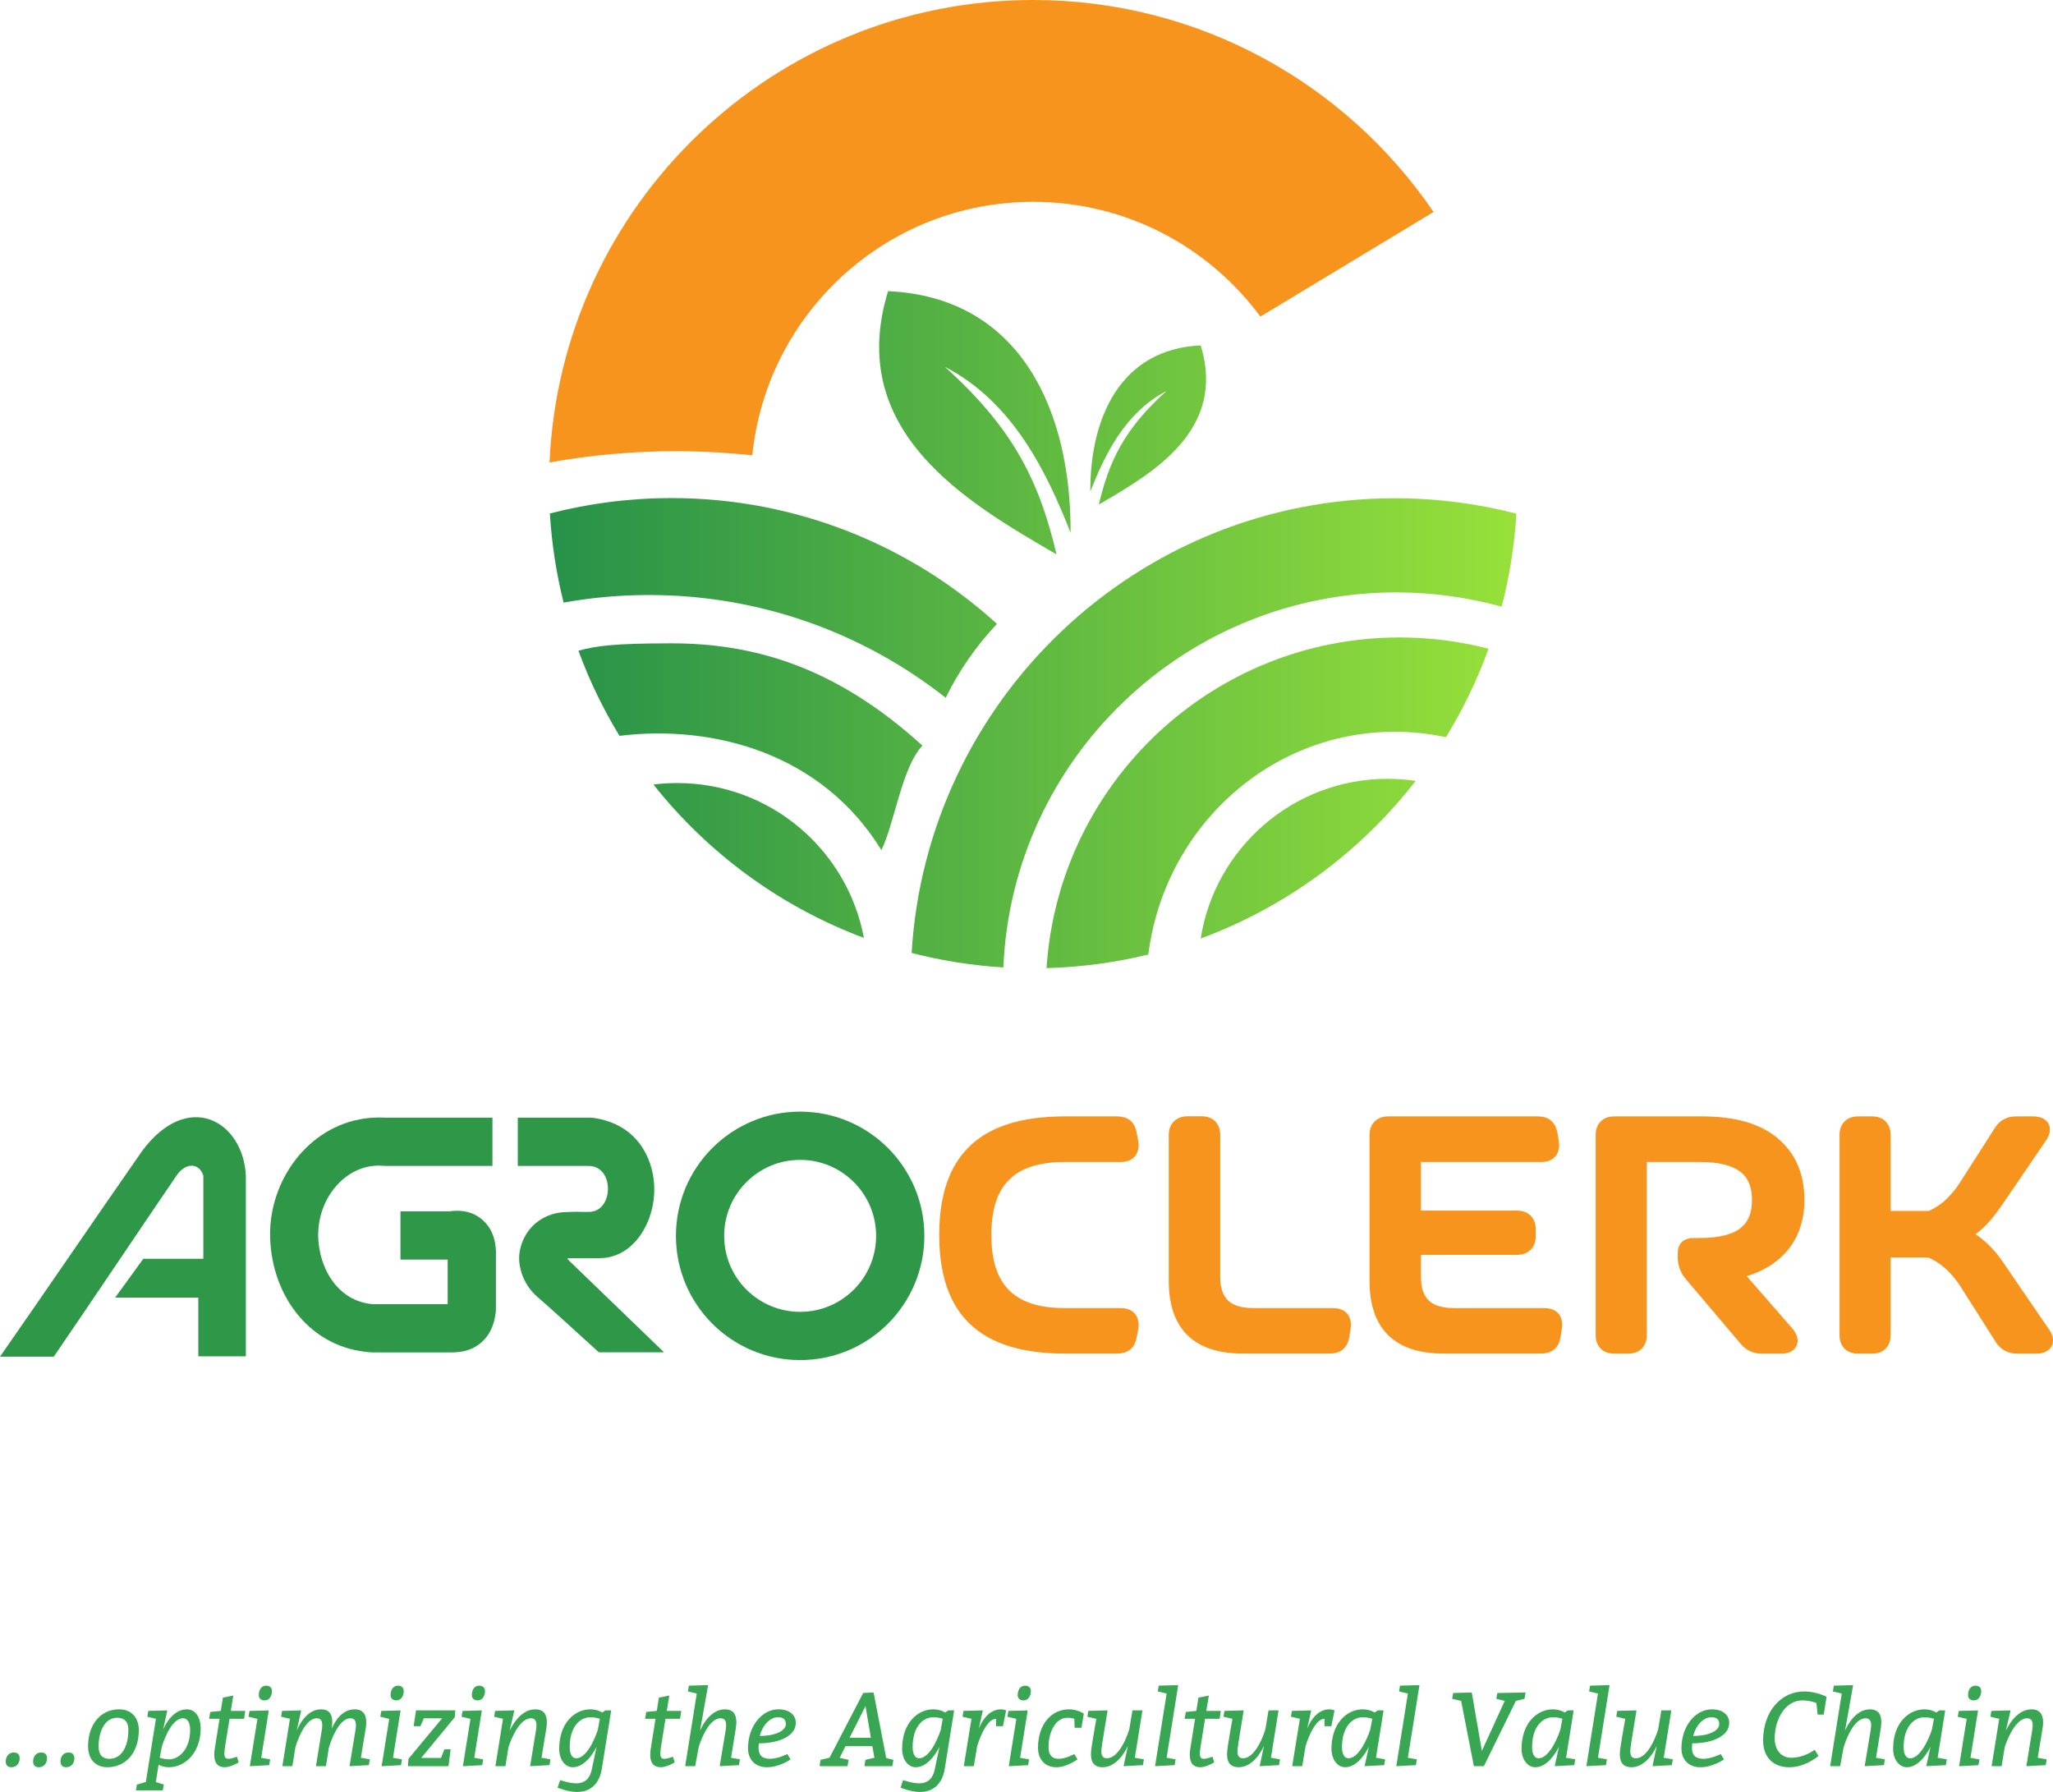
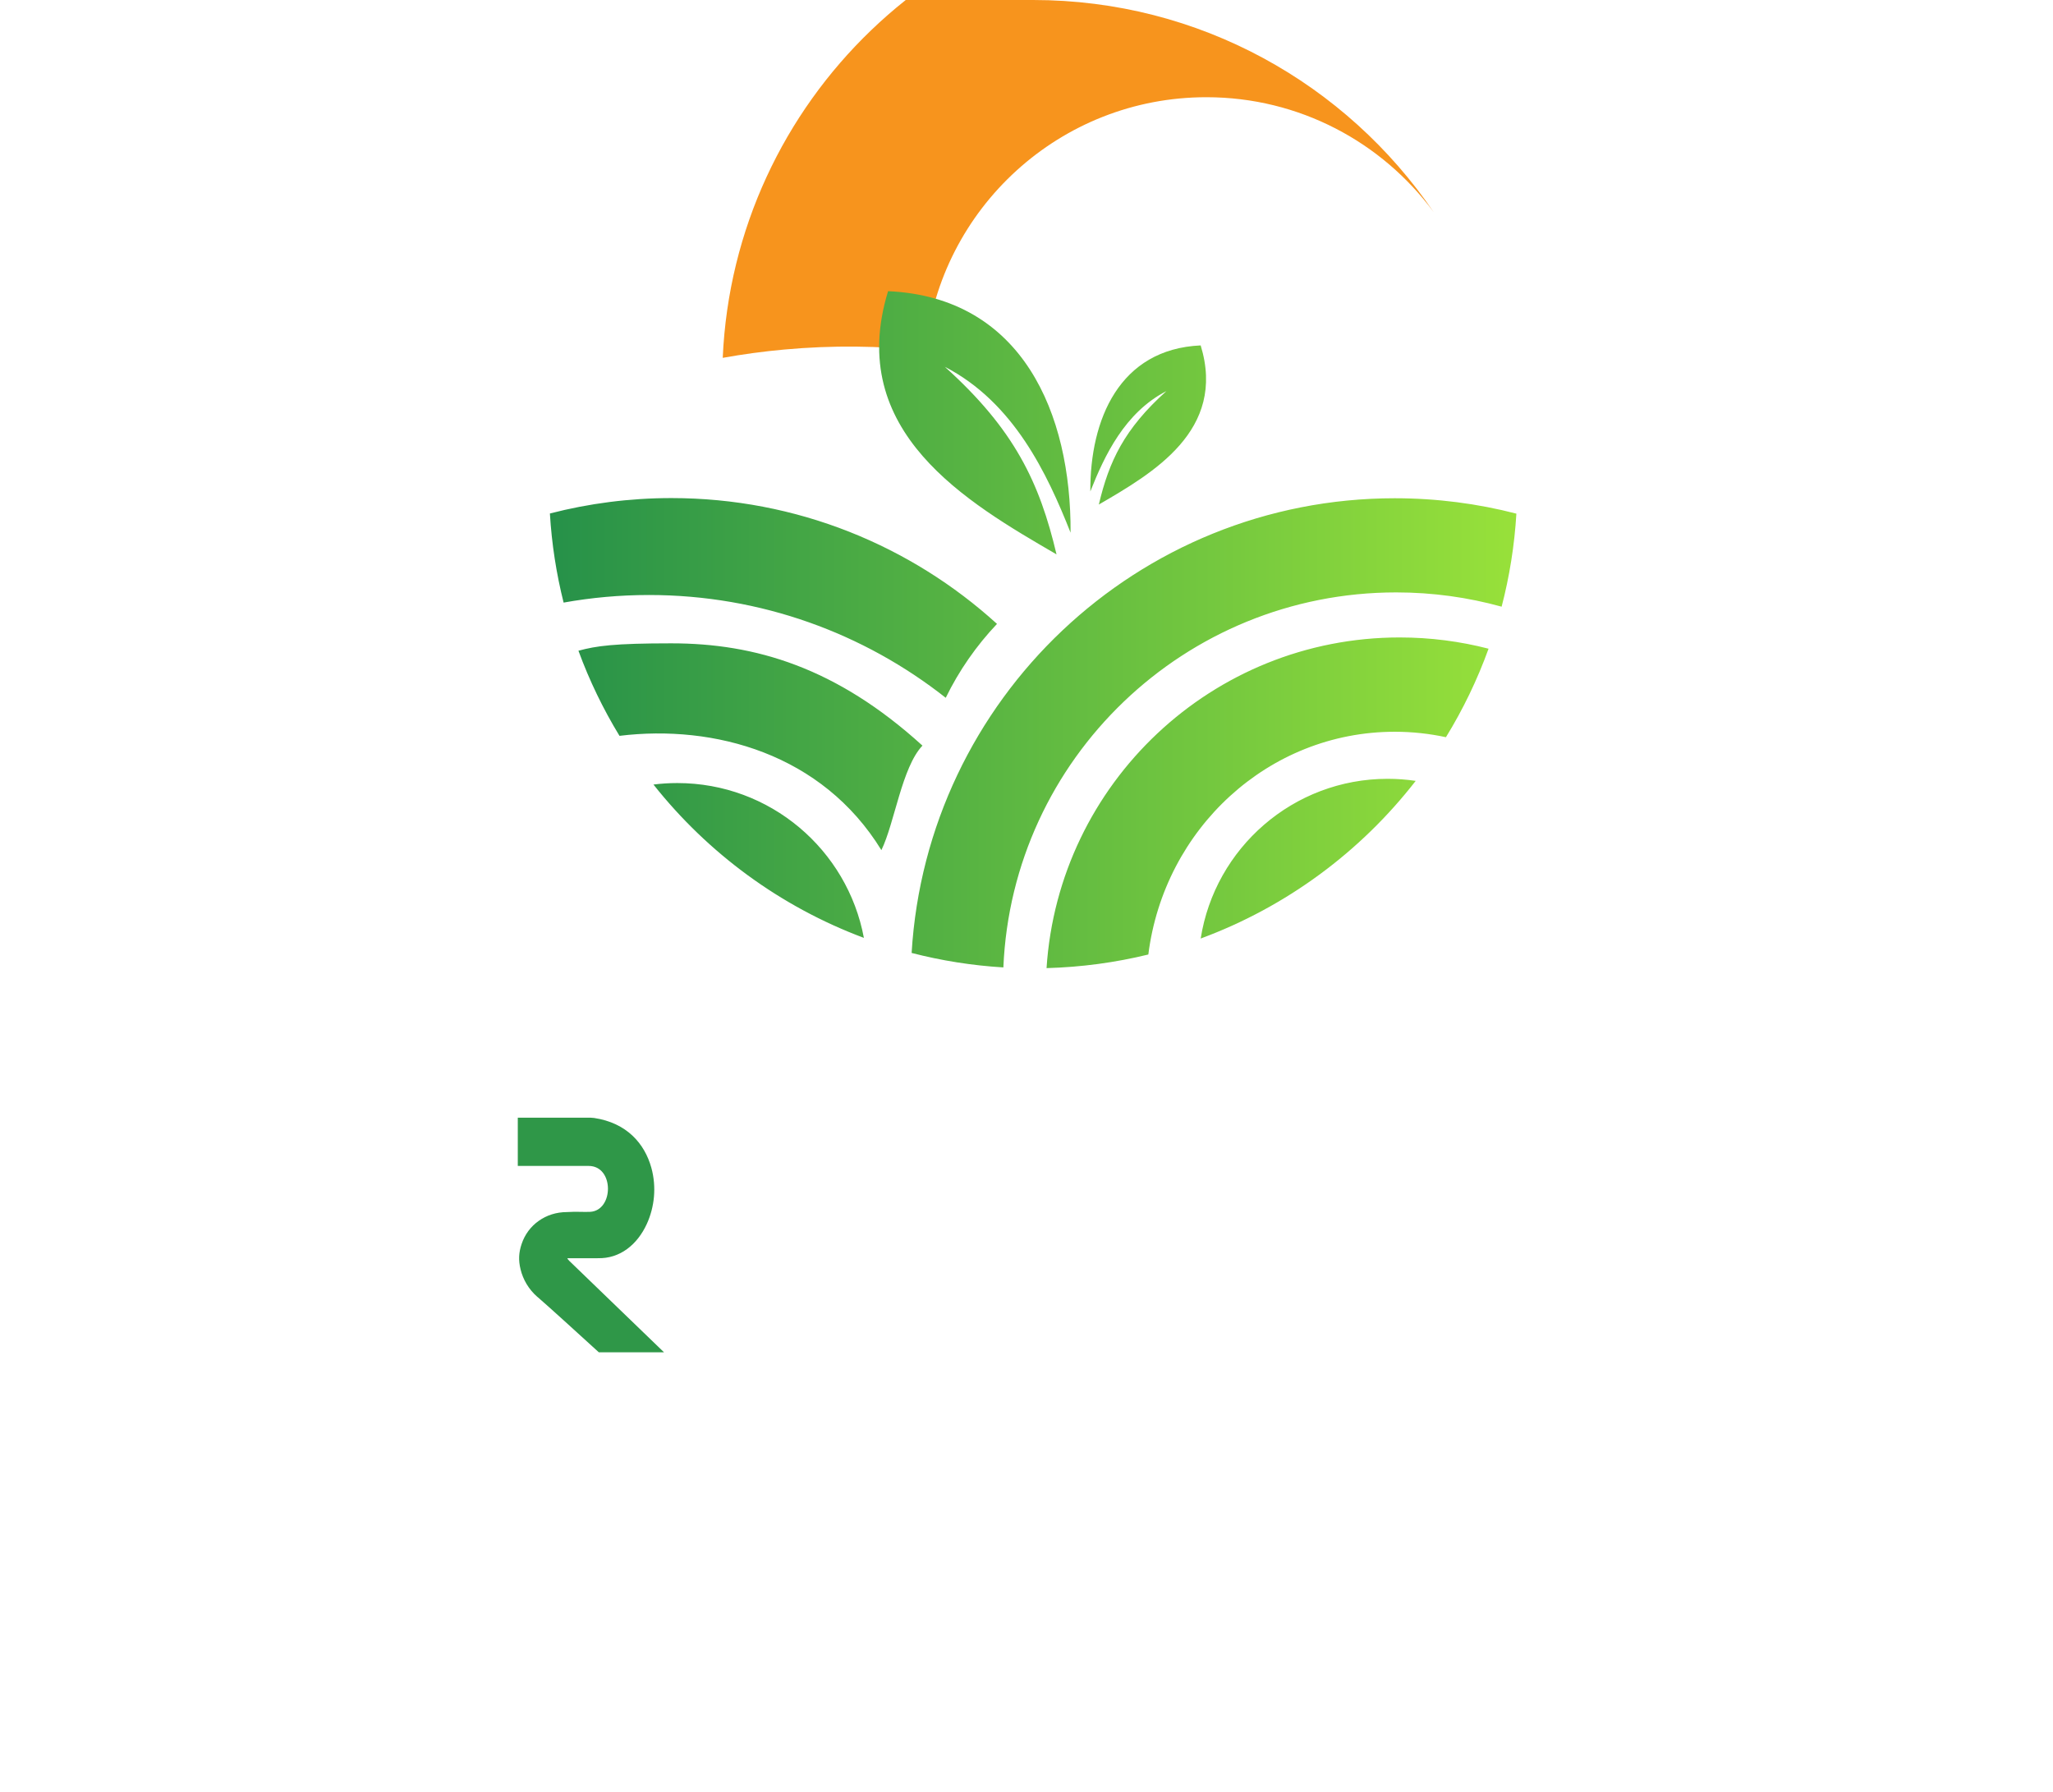
<svg xmlns="http://www.w3.org/2000/svg" xml:space="preserve" width="87.425mm" height="76.303mm" version="1.1" style="shape-rendering:geometricPrecision; text-rendering:geometricPrecision; image-rendering:optimizeQuality; fill-rule:evenodd; clip-rule:evenodd" viewBox="0 0 8744.92 7632.42">
  <defs>
    <style type="text/css">
   
    .str0 {stroke:#F7941D;stroke-width:35.29;stroke-miterlimit:2.613}
    .fil1 {fill:#2F9748}
    .fil4 {fill:#F7941D}
    .fil0 {fill:#38A653;fill-rule:nonzero}
    .fil2 {fill:#2F9748;fill-rule:nonzero}
    .fil3 {fill:#F7941D;fill-rule:nonzero}
    .fil5 {fill:url(#id0)}
   
  </style>
    <linearGradient id="id0" gradientUnits="userSpaceOnUse" x1="2342.34" y1="2681.82" x2="6459.18" y2="2681.82">
      <stop offset="0" style="stop-opacity:1; stop-color:#269149" />
      <stop offset="1" style="stop-opacity:1; stop-color:#98E13A" />
    </linearGradient>
  </defs>
  <g id="Layer_x0020_1">
    <g id="_105553296307584">
-       <path class="fil0" d="M24.48 7502.4c0,16.58 8.97,24.66 24.22,24.66 23.76,0 34.97,-19.28 34.97,-38.11 0,-16.58 -9.41,-24.66 -24.66,-24.66 -22.87,0 -34.53,18.39 -34.53,38.11zm116.57 0c0,16.58 8.97,24.66 24.22,24.66 23.76,0 34.97,-19.28 34.97,-38.11 0,-16.58 -9.41,-24.66 -24.66,-24.66 -22.87,0 -34.53,18.39 -34.53,38.11zm116.57 0c0,16.58 8.97,24.66 24.22,24.66 23.76,0 34.97,-19.28 34.97,-38.11 0,-16.58 -9.41,-24.66 -24.66,-24.66 -22.87,0 -34.53,18.39 -34.53,38.11zm199.97 24.66c-51.1,0 -82.49,-34.97 -82.49,-88.77 0,-94.16 54.26,-157.81 131.82,-157.81 55.15,0 84.29,37.21 84.29,88.32 0,97.74 -56.5,158.26 -133.62,158.26zm89.22 -159.16c0,-38.11 -21.07,-51.56 -47.97,-51.56 -52.45,0 -78.91,58.29 -78.91,123.3 0,35.87 18.84,51.55 45.73,51.55 52.01,0 81.15,-51.55 81.15,-123.29zm165.9 -82.94l-81.15 2.24 -4.03 24.66 36.76 8.97 -43.04 269 -38.11 11.21 -4.03 24.66 114.33 0 4.48 -24.66 -34.08 -11.21 11.66 -73.53c9.86,5.38 25.11,10.76 43.93,10.76 70.84,0 135.41,-63.67 135.41,-165.89 0,-42.59 -19.73,-80.7 -59.19,-80.7 -65.46,0 -99.09,82.04 -100.88,86.97l17.93 -82.49zm-23.32 154.68c0,0 34.53,-121.05 90.58,-121.05 21.52,0 30.04,24.21 30.04,49.31 0,86.08 -51.11,125.54 -88.32,125.54 -22.43,0 -41.25,-6.73 -41.25,-6.73l8.96 -47.07zm320.13 42.59c0,0 -23.76,8.96 -36.31,8.96 -12.55,0 -17.48,-6.27 -17.48,-22.42 0,-7.17 0.89,-16.58 2.68,-28.25l19.29 -119.7 61.87 0 5.38 -33.63 -61.87 0 10.76 -65.46 -44.39 8.96 -8.96 56.5 -44.84 4.48 -4.93 29.15 44.39 0 -19.74 124.19c-1.79,10.31 -2.68,20.18 -2.68,28.69 0,35.42 14.79,53.35 45.28,53.35 25.11,0 58.73,-20.63 58.73,-20.63l-7.17 -24.21zm117.47 -239.8c-14.35,0 -24.67,-8.07 -24.67,-22.42 0,-21.08 10.31,-40.35 31.39,-40.35 14.34,0 24.66,8.07 24.66,22.42 0,21.08 -10.31,40.35 -31.38,40.35zm19.73 275.82l-82.5 4.48 32.29 -201.76 -38.11 -8.97 4.48 -24.66 82.05 -2.24 -32.29 201.76 38.11 6.72 -4.03 24.67zm199.07 4.33l42.59 0 12.11 -77.56c0,0 34.97,-126.43 92.36,-126.43 17.93,0 23.32,12.99 23.32,30.04 0,5.82 -0.9,12.55 -1.79,19.28l-25.56 154.68 82.49 -4.48 4.04 -24.66 -38.11 -6.73 20.62 -125.53c1.35,-8.97 2.25,-17.48 2.25,-25.56 0,-32.73 -13.45,-55.15 -49.32,-55.15 -56.5,0 -86.08,55.15 -97.74,82.49 1.34,-9.86 2.24,-19.28 2.24,-27.8 0,-33.63 -12.55,-54.7 -47.97,-54.7 -68.15,0 -101.78,86.52 -103.57,91.46l19.28 -86.97 -81.6 2.24 -4.03 24.66 37.66 8.97 -32.28 201.76 42.59 0 13 -80.7c0,0 34.52,-123.29 91.02,-123.29 17.93,0 23.32,12.99 23.32,29.59 0,6.27 -0.9,13 -1.8,19.73l-25.11 154.68zm342.54 -280.15c-14.35,0 -24.67,-8.07 -24.67,-22.42 0,-21.08 10.31,-40.35 31.39,-40.35 14.34,0 24.66,8.07 24.66,22.42 0,21.08 -10.31,40.35 -31.38,40.35zm19.73 275.82l-82.5 4.48 32.29 -201.76 -38.11 -8.97 4.48 -24.66 82.05 -2.24 -32.29 201.76 38.11 6.72 -4.03 24.67zm229.1 -204.16l2.24 -29.14 -167.24 0 -10.3 67.25 29.14 0 14.34 -33.62 78.02 0 -143.48 172.61 -2.24 31.39 172.62 0 9.41 -71.74 -26.9 0 -14.34 36.77 -84.29 0 143.02 -173.52zm97.3 -71.66c-14.35,0 -24.67,-8.07 -24.67,-22.42 0,-21.08 10.31,-40.35 31.39,-40.35 14.34,0 24.66,8.07 24.66,22.42 0,21.08 -10.31,40.35 -31.38,40.35zm19.73 275.82l-82.5 4.48 32.29 -201.76 -38.11 -8.97 4.48 -24.66 82.05 -2.24 -32.29 201.76 38.11 6.72 -4.03 24.67zm204 4.33l82.5 -4.48 4.03 -24.66 -38.11 -6.73 20.63 -125.53c1.34,-8.97 2.24,-17.48 2.24,-25.56 0,-32.73 -13.45,-55.15 -49.76,-55.15 -68.15,0 -106.71,86.52 -108.95,91.46l20.18 -86.97 -82.05 2.24 -4.03 24.66 37.66 8.97 -32.28 201.76 42.59 0 13 -80.7c0,0 37.66,-123.29 95.95,-123.29 17.93,0 23.32,12.99 23.32,29.59 0,6.27 -0.9,13 -1.8,19.73l-25.11 154.68zm345.24 -237.63l-24.66 0 -13.45 8.96c0,0 -20.18,-13.44 -50.66,-13.44 -66.8,0 -132.71,58.29 -132.71,168.13 0,45.73 24.66,78.46 57.84,78.46 59.63,0 98.64,-81.6 101.33,-86.97l-20.18 95.95c-7.62,36.31 -26.46,59.63 -67.71,59.63 -28.24,0 -67.25,-13.89 -67.25,-13.89l-10.76 32.28c0,0 43.49,18.39 82.5,18.39 58.29,0 95.5,-35.42 105.81,-99.09l39.9 -248.39zm-56.94 82.94c0,0 -38.11,121.05 -92.37,121.05 -15.69,0 -27.35,-15.24 -27.35,-47.97 0,-88.32 45.28,-126.89 87.87,-126.89 24.22,0 40.35,6.73 40.35,6.73l-8.51 47.07zm320.12 114.33c0,0 -23.76,8.96 -36.31,8.96 -12.55,0 -17.48,-6.27 -17.48,-22.42 0,-7.17 0.89,-16.58 2.68,-28.25l19.29 -119.7 61.87 0 5.38 -33.63 -61.87 0 10.76 -65.46 -44.39 8.96 -8.96 56.5 -44.84 4.48 -4.93 29.15 44.39 0 -19.74 124.19c-1.79,10.31 -2.68,20.18 -2.68,28.69 0,35.42 14.79,53.35 45.28,53.35 25.11,0 58.73,-20.63 58.73,-20.63l-7.17 -24.21zm149.75 -304.88l-82.05 2.24 -4.03 24.67 37.66 8.96 -49.31 309.37 42.59 0 14.79 -80.7c0,0 35.42,-123.29 93.71,-123.29 17.93,0 23.32,12.99 23.32,29.59 0,6.27 -0.9,13 -1.8,19.73l-25.55 154.68 82.04 -4.48 4.04 -24.66 -37.67 -6.73 20.18 -125.53c1.35,-9.42 2.25,-18.39 2.25,-26.46 0,-32.28 -13,-54.25 -48.87,-54.25 -68.15,0 -104.02,86.52 -105.81,91.46l34.52 -194.58zm337.6 293.67c0,0 -40.79,20.18 -73.52,20.18 -33.63,0 -49.32,-14.79 -49.32,-46.62 0,-5.83 0.45,-12.55 1.34,-19.29 92.82,0 157.37,-34.97 157.37,-86.52 0,-35.42 -28.69,-58.29 -73.97,-58.29 -71.29,0 -129.58,73.08 -129.58,165.89 0,49.32 31.38,80.7 80.7,80.7 52.9,0 100.43,-33.18 100.43,-33.18l-13.45 -22.87zm-117.46 -77.11c11.65,-47.08 44.38,-79.81 77.11,-79.81 22.87,0 33.63,9.42 33.63,29.15 0,29.59 -47.07,50.66 -110.74,50.66zm364.96 43.49l114.33 0 8.96 49.31 -38.56 8.97 -4.03 26.9 118.81 0 4.48 -26.9 -30.49 -7.62 -53.79 -279.33 -44.39 2.24 -143.47 275.74 -38.11 8.97 -4.04 26.9 118.81 0 4.49 -26.9 -37.66 -8.52 24.66 -49.76zm108.05 -35.87l-90.57 0 67.7 -134.96 22.87 134.96zm354.65 -116.57l-24.66 0 -13.45 8.96c0,0 -20.18,-13.44 -50.66,-13.44 -66.8,0 -132.71,58.29 -132.71,168.13 0,45.73 24.66,78.46 57.84,78.46 59.63,0 98.64,-81.6 101.33,-86.97l-20.18 95.95c-7.62,36.31 -26.46,59.63 -67.71,59.63 -28.24,0 -67.25,-13.89 -67.25,-13.89l-10.76 32.28c0,0 43.49,18.39 82.5,18.39 58.29,0 95.5,-35.42 105.81,-99.09l39.9 -248.39zm-56.94 82.94c0,0 -38.11,121.05 -92.37,121.05 -15.69,0 -27.35,-15.24 -27.35,-47.97 0,-88.32 45.28,-126.89 87.87,-126.89 24.22,0 40.35,6.73 40.35,6.73l-8.51 47.07zm235.83 -15.69l29.15 0 13.45 -67.25c0,0 -11.21,-4.48 -22.43,-4.48 -62.77,0 -91.91,76.66 -94.15,82.49l17.48 -78.01 -82.5 2.24 -4.03 24.66 38.11 8.97 -32.73 201.76 42.59 0 14.34 -85.18c0,0 33.63,-116.57 80.7,-116.57l0 31.38zm116.58 -109.77c-14.35,0 -24.67,-8.07 -24.67,-22.42 0,-21.08 10.31,-40.35 31.39,-40.35 14.34,0 24.66,8.07 24.66,22.42 0,21.08 -10.31,40.35 -31.38,40.35zm19.73 275.82l-82.5 4.48 32.29 -201.76 -38.11 -8.97 4.48 -24.66 82.05 -2.24 -32.29 201.76 38.11 6.72 -4.03 24.67zm227.31 -159.31l-29.14 0 -1.35 -38.11c0,0 -10.76,-4.49 -29.14,-4.49 -51.11,0 -80.71,60.54 -80.71,125.54 0,33.63 15.69,49.31 42.6,49.31 31.38,0 67.25,-20.18 67.25,-20.18l13.45 22.43c0,0 -44.84,33.62 -89.67,33.62 -44.83,0 -78.46,-29.14 -78.46,-82.94 0,-98.64 56.05,-163.65 132.27,-163.65 35.87,0 62.77,17.92 62.77,17.92l-9.86 60.54zm179.34 163.65l82.49 -4.48 4.04 -24.66 -38.56 -6.73 32.28 -201.76 -42.59 0 -13.45 80.7c0,0 -35.87,123.29 -95.5,123.29 -17.93,0 -23.32,-12.55 -23.32,-29.59 0,-12.1 3.14,-33.63 26.46,-174.41l-82.05 2.24 -4.03 24.66 38.11 8.97c-20.18,116.57 -22.87,133.61 -22.87,151.54 0,33.18 13.44,54.7 49.76,54.7 67.7,0 105.36,-86.08 107.61,-91.47l-18.39 86.98zm217.45 -4.48l-83.4 4.48 49.32 -309.37 -37.66 -8.96 4.03 -24.67 82.95 -2.24 -49.32 309.37 38.11 6.73 -4.03 24.66zm161.39 -35.87c0,0 -23.76,8.96 -36.31,8.96 -12.55,0 -17.48,-6.27 -17.48,-22.42 0,-7.17 0.89,-16.58 2.68,-28.25l19.29 -119.7 61.87 0 5.38 -33.63 -61.87 0 10.76 -65.46 -44.39 8.96 -8.96 56.5 -44.84 4.48 -4.93 29.15 44.39 0 -19.74 124.19c-1.79,10.31 -2.68,20.18 -2.68,28.69 0,35.42 14.79,53.35 45.28,53.35 25.11,0 58.73,-20.63 58.73,-20.63l-7.17 -24.21zm200.87 40.35l82.49 -4.48 4.04 -24.66 -38.56 -6.73 32.28 -201.76 -42.59 0 -13.45 80.7c0,0 -35.87,123.29 -95.5,123.29 -17.93,0 -23.32,-12.55 -23.32,-29.59 0,-12.1 3.14,-33.63 26.46,-174.41l-82.05 2.24 -4.03 24.66 38.11 8.97c-20.18,116.57 -22.87,133.61 -22.87,151.54 0,33.18 13.44,54.7 49.76,54.7 67.7,0 105.36,-86.08 107.61,-91.47l-18.39 86.98zm276.18 -170.38l29.15 0 13.45 -67.25c0,0 -11.21,-4.48 -22.43,-4.48 -62.77,0 -91.91,76.66 -94.15,82.49l17.48 -78.01 -82.5 2.24 -4.03 24.66 38.11 8.97 -32.73 201.76 42.59 0 14.34 -85.18c0,0 33.63,-116.57 80.7,-116.57l0 31.38zm254.22 165.9l4.03 -24.66 -39 -6.73 32.28 -201.76 -24.66 0 -13.45 8.96c0,0 -21.08,-13.44 -50.21,-13.44 -67.26,0 -133.61,58.29 -133.61,168.13 0,44.84 25.11,78.46 58.73,78.46 58.74,0 97.75,-81.6 100.44,-86.97l-17.93 82.49 83.39 -4.48zm-59.64 -150.2c0,0 -39,121.05 -92.81,121.05 -15.69,0 -27.35,-15.69 -27.35,-47.07 0,-89.67 46.18,-127.79 88.77,-127.79 23.32,0 40.35,6.73 40.35,6.73l-8.97 47.07zm194.59 150.2l-83.4 4.48 49.32 -309.37 -37.66 -8.96 4.03 -24.67 82.95 -2.24 -49.32 309.37 38.11 6.73 -4.03 24.66zm154.67 -282.47l38.11 8.97 54.26 277.98 42.59 0 136.3 -277.98 36.77 -8.97 4.48 -26.9 -120.16 2.24 -4.48 24.66 35.87 8.97 -97.3 212.97 -43.04 -248.84 -79.35 2.24 -4.04 24.66zm520.09 282.47l4.03 -24.66 -39 -6.73 32.28 -201.76 -24.66 0 -13.45 8.96c0,0 -21.08,-13.44 -50.21,-13.44 -67.26,0 -133.61,58.29 -133.61,168.13 0,44.84 25.11,78.46 58.73,78.46 58.74,0 97.75,-81.6 100.44,-86.97l-17.93 82.49 83.39 -4.48zm-59.64 -150.2c0,0 -39,121.05 -92.81,121.05 -15.69,0 -27.35,-15.69 -27.35,-47.07 0,-89.67 46.18,-127.79 88.77,-127.79 23.32,0 40.35,6.73 40.35,6.73l-8.97 47.07zm194.59 150.2l-83.4 4.48 49.32 -309.37 -37.66 -8.96 4.03 -24.67 82.95 -2.24 -49.32 309.37 38.11 6.73 -4.03 24.66zm198.16 4.48l82.49 -4.48 4.04 -24.66 -38.56 -6.73 32.28 -201.76 -42.59 0 -13.45 80.7c0,0 -35.87,123.29 -95.5,123.29 -17.93,0 -23.32,-12.55 -23.32,-29.59 0,-12.1 3.14,-33.63 26.46,-174.41l-82.05 2.24 -4.03 24.66 38.11 8.97c-20.18,116.57 -22.87,133.61 -22.87,151.54 0,33.18 13.44,54.7 49.76,54.7 67.7,0 105.36,-86.08 107.61,-91.47l-18.39 86.98zm290.97 -51.56c0,0 -40.79,20.18 -73.52,20.18 -33.63,0 -49.32,-14.79 -49.32,-46.62 0,-5.83 0.45,-12.55 1.34,-19.29 92.82,0 157.37,-34.97 157.37,-86.52 0,-35.42 -28.69,-58.29 -73.97,-58.29 -71.29,0 -129.58,73.08 -129.58,165.89 0,49.32 31.38,80.7 80.7,80.7 52.9,0 100.43,-33.18 100.43,-33.18l-13.45 -22.87zm-117.46 -77.11c11.65,-47.08 44.38,-79.81 77.11,-79.81 22.87,0 33.63,9.42 33.63,29.15 0,29.59 -47.07,50.66 -110.74,50.66zm555.95 -91.02l-26 0 -5.38 -49.32c-7.62,-3.14 -30.94,-11.2 -60.08,-11.2 -71.74,0 -117.47,79.35 -117.47,162.3 0,49.31 28.25,82.04 70.84,82.04 46.18,0 84.29,-22.87 99.54,-34.07l16.13 26.45c-16.13,13 -64.11,47.97 -124.64,47.97 -69.49,0 -111.19,-44.38 -111.19,-113.88 0,-122.84 74.88,-208.93 175.76,-208.93 49.32,0 94.61,22.42 94.61,22.42l-12.11 76.22zm125.09 -125.54l-82.05 2.24 -4.03 24.67 37.66 8.96 -49.31 309.37 42.59 0 14.79 -80.7c0,0 35.42,-123.29 93.71,-123.29 17.93,0 23.32,12.99 23.32,29.59 0,6.27 -0.9,13 -1.8,19.73l-25.55 154.68 82.04 -4.48 4.04 -24.66 -37.67 -6.73 20.18 -125.53c1.35,-9.42 2.25,-18.39 2.25,-26.46 0,-32.28 -13,-54.25 -48.87,-54.25 -68.15,0 -104.02,86.52 -105.81,91.46l34.52 -194.58zm395 340.75l4.03 -24.66 -39 -6.73 32.28 -201.76 -24.66 0 -13.45 8.96c0,0 -21.08,-13.44 -50.21,-13.44 -67.26,0 -133.61,58.29 -133.61,168.13 0,44.84 25.11,78.46 58.73,78.46 58.74,0 97.75,-81.6 100.44,-86.97l-17.93 82.49 83.39 -4.48zm-59.64 -150.2c0,0 -39,121.05 -92.81,121.05 -15.69,0 -27.35,-15.69 -27.35,-47.07 0,-89.67 46.18,-127.79 88.77,-127.79 23.32,0 40.35,6.73 40.35,6.73l-8.97 47.07zm178.9 -125.46c-14.35,0 -24.67,-8.07 -24.67,-22.42 0,-21.08 10.31,-40.35 31.39,-40.35 14.34,0 24.66,8.07 24.66,22.42 0,21.08 -10.31,40.35 -31.38,40.35zm19.73 275.82l-82.5 4.48 32.29 -201.76 -38.11 -8.97 4.48 -24.66 82.05 -2.24 -32.29 201.76 38.11 6.72 -4.03 24.67zm204 4.33l82.5 -4.48 4.03 -24.66 -38.11 -6.73 20.63 -125.53c1.34,-8.97 2.24,-17.48 2.24,-25.56 0,-32.73 -13.45,-55.15 -49.76,-55.15 -68.15,0 -106.71,86.52 -108.95,91.46l20.18 -86.97 -82.05 2.24 -4.03 24.66 37.66 8.97 -32.28 201.76 42.59 0 13 -80.7c0,0 37.66,-123.29 95.95,-123.29 17.93,0 23.32,12.99 23.32,29.59 0,6.27 -0.9,13 -1.8,19.73l-25.11 154.68z" />
      <g>
-         <path class="fil1" d="M866.09 5007.24c-17.55,-54.47 -74.43,-58.47 -114.56,0.4 -172.72,253.23 -349.28,517.74 -522.42,770.68 -76.37,0 -152.74,0 -229.1,0 201.37,-288.8 405.67,-589.44 607.03,-878.23 194.68,-259.88 428.71,-125.07 440.21,107.15 0,256.63 0,513.25 0,769.88l-202.47 0c0,-83.47 0,-166.95 0,-250.42 -118.1,0 -236.2,0 -354.31,0 39.96,-55.06 79.92,-110.1 119.88,-165.16 85.25,0 170.49,0 255.74,0 0,-118.1 0,-236.21 0,-354.31z" />
-         <path class="fil2" d="M2097.61 4965.96l-456.03 0 -8.03 -0.4c-10.52,-0.82 -19.38,-1.12 -26.58,-0.91l0 0c-67.13,2.1 -125.97,33.52 -169.69,81.03 -46.05,50.06 -75.35,117.28 -80.85,187.69l0 0.4c-0.99,12.6 -1.35,23.74 -1.05,33.22 2.45,78.39 28.73,153.15 75.32,207.39 38.05,44.3 91.02,74.64 156.65,80.38l319.54 0 0 -189.77 -201.05 0 0 -205.45 206.86 0c66.17,-9.43 116.87,7.64 154.14,47.63 34.12,36.6 48.18,85.87 45.44,145.76l0.05 0 0 227.26 -1.2 12.83c-7.06,56.1 -28.31,95.89 -59.71,123.86 -33.58,29.96 -73.46,41.94 -117.09,42.9l-2.01 0.4 -346.62 0 -6.82 -0.4c-127.44,-8.54 -230.25,-66.5 -303.87,-152.2 -77.03,-89.68 -120.38,-210.08 -124.27,-334.18 -0.63,-20.24 -0.27,-38.83 1.05,-55.7l0.03 0c9.17,-116.23 57.95,-227.56 134.59,-310.88 79.07,-85.96 187.78,-142.88 314.15,-146.83l0.4 0c15.27,-0.46 29.59,-0.31 42.86,0.51l453.79 0 0 205.44z" />
        <path class="fil2" d="M2205.61 4760.53l310.08 0 15.25 1.2c139.08,21.02 214.84,109.07 243.48,211.85 11.41,41 14.73,83.48 11.17,123.86 -3.57,40.35 -14.18,80.28 -30.63,116.05 -39.99,87.01 -113.69,148.38 -209.28,145.41l0 0.15 -129.09 0c0.9,3.03 3.43,6.61 7.72,10.34l-0.17 0.2 404.34 390.22 -277.66 0 -2.45 -2.23c-101.54,-92.56 -203.06,-185.09 -258.49,-233.29l-0.4 0c-37.8,-32.89 -61.48,-74.41 -72.04,-117.57 -9.71,-39.6 -7.88,-71.67 4.57,-108.64 13.17,-39.18 38.06,-73.95 73.64,-98.78 32.95,-23 73.44,-36.87 120.15,-36.87 37.8,-2.58 70.78,0.34 97.27,-0.89 101.78,-4.75 104.4,-195.68 -5.94,-195.57l-301.53 0 0 -205.44z" />
-         <path class="fil2" d="M3408.27 4734.72c146.09,0 278.37,59.23 374.12,154.97 95.75,95.74 154.97,228.01 154.97,374.11 0,146.1 -59.23,278.38 -154.97,374.13 -95.76,95.75 -228.03,154.97 -374.12,154.97 -146.11,0 -278.39,-59.23 -374.12,-154.97 -95.75,-95.76 -154.97,-228.03 -154.97,-374.13 0,-146.08 59.23,-278.36 154.97,-374.11 95.76,-95.75 228.03,-154.97 374.12,-154.97zm228.86 300.22c-58.56,-58.56 -139.48,-94.78 -228.86,-94.78 -89.38,0 -170.31,36.22 -228.87,94.78 -58.56,58.57 -94.78,139.49 -94.78,228.86 0,89.39 36.22,170.32 94.78,228.87 58.56,58.57 139.48,94.79 228.87,94.79 89.38,0 170.31,-36.22 228.86,-94.79 58.57,-58.56 94.79,-139.48 94.79,-228.87 0,-89.38 -36.22,-170.31 -94.79,-228.86z" />
-         <path class="fil3 str0" d="M4759.23 5747.57c38.07,0 59.9,-19.05 65.47,-57.12l6.74 -34.6c5.33,-42.95 -15.79,-66.63 -57.12,-66.63l-238.22 0c-224.98,0 -331.09,-106.11 -331.09,-329.23 0,-223.13 106.11,-328.54 331.09,-328.54l238.22 0c41.32,0 62.45,-23.91 57.12,-66.63l-6.74 -35.06c-5.57,-38.08 -27.4,-57.12 -65.47,-57.12l-223.12 0c-351.53,0 -517.76,156.02 -517.76,487.34 0,331.08 166.24,487.57 517.76,487.57l223.12 0zm905.49 0c38.08,0 59.91,-19.05 65.48,-57.12l5.34 -34.6c6.03,-42.95 -15.55,-66.63 -57.12,-66.63l-338.05 0c-109.59,0 -160.43,-48.29 -160.43,-151.15l0 -603.9c0,-38.78 -22.53,-62 -61.3,-62l-59.91 0c-38.77,0 -62.69,23.22 -62.69,62l0 621.08c0,195.02 99.38,292.31 298.12,292.31l370.55 0zm899.47 0c38.77,0 60.6,-19.05 65.94,-57.12l5.34 -34.6c6.26,-42.95 -15.55,-66.63 -57.12,-66.63l-382.87 0c-109.59,0 -160.43,-48.53 -160.43,-151.15l0 -110.98 426.28 0c38.77,0 62.69,-23.22 62.69,-61.76l0 -29.03c0,-39.93 -23.92,-62.46 -62.69,-62.46l-426.28 0 0 -242.4 530.53 0c41.33,0 62.46,-23.91 57.12,-66.63l-5.57 -35.06c-6.73,-38.08 -28.56,-57.12 -65.24,-57.12l-638.04 0c-38.77,0 -62.69,23.22 -62.69,61.76l0 620.61c0,195.26 99.38,292.55 298.12,292.55l414.9 0zm857.67 -324.36c161.13,-46.2 246.58,-156.48 246.58,-312.28 0,-105.41 -35.29,-187.6 -105.88,-247.97 -70.58,-60.37 -174.6,-90.31 -312.05,-90.31l-374.73 0c-38.78,0 -61.3,23.22 -61.3,61.76l0 852.1c0,38.77 22.52,61.3 61.3,61.3l59.9 0c38.78,0 61.3,-22.53 61.3,-61.3l0 -755.05 242.63 0c168.8,0 240.77,60.37 240.77,179.48 0,119.8 -71.97,179.71 -240.77,179.71l-25.08 0c-33.43,0 -50.38,15.55 -50.38,46.2l0 19.74c0,28.56 9.52,55.03 29.26,78.94l234.03 276.06c19.74,23.92 44.81,36.22 75.46,36.22l84.74 0c51.54,0 67.8,-36.92 34.6,-76.85l-212.45 -243.56 12.07 -4.18zm1093.33 -40.63c-38.08,-55.03 -82.19,-96.59 -132.58,-125.14 51.54,-31.81 87.06,-71.97 132.58,-137.91l185.04 -271.43c29.26,-41.55 11.61,-75.45 -40.16,-75.45l-72.67 0c-32.74,0 -57.82,13.46 -75,40.63l-146.27 228.69c-16.94,27.17 -29.26,42.26 -52.93,68.03 -23.92,25.77 -55.03,48.29 -93.11,65.24l-184.35 0 0 -340.6c0,-38.77 -22.52,-61.99 -61.3,-61.99l-59.9 0c-38.78,0 -61.3,23.22 -61.3,61.99l0 851.87c0,38.77 22.52,61.3 61.3,61.3l59.9 0c38.78,0 61.3,-22.53 61.3,-61.3l0 -348.27 180.17 0c57.12,22.29 106.81,65.94 149.06,130.49l151.61 238.91c17.64,26.48 42.72,40.17 75.46,40.17l81.72 0c50.85,0 68.73,-34.13 39.47,-75.69l-198.04 -289.53z" />
-         <path class="fil4" d="M4400.78 0c709.07,0 1334.47,357.91 1705.61,902.91l-737.74 445.56c-218.98,-296.52 -570.96,-488.85 -967.87,-488.85 -622.71,0 -1134.85,473.3 -1196.33,1079.78 -196.1,-21.39 -397.24,-23.68 -601.29,-5.12 -88.75,8.06 -176.27,19.94 -262.36,35.43 48.37,-1095.97 952.07,-1969.72 2059.98,-1969.72z" />
+         <path class="fil4" d="M4400.78 0c709.07,0 1334.47,357.91 1705.61,902.91c-218.98,-296.52 -570.96,-488.85 -967.87,-488.85 -622.71,0 -1134.85,473.3 -1196.33,1079.78 -196.1,-21.39 -397.24,-23.68 -601.29,-5.12 -88.75,8.06 -176.27,19.94 -262.36,35.43 48.37,-1095.97 952.07,-1969.72 2059.98,-1969.72z" />
        <path class="fil5" d="M3679.8 3994.66c-355.61,-132.75 -664.73,-360.82 -896.32,-653.1 33.28,-4.19 67.22,-6.33 101.64,-6.33 395.58,0 724.74,284.13 794.68,659.43zm-819.74 -1873.23c533.98,0 1020.52,202.97 1386.77,535.92 -87.86,92.69 -161.76,198.71 -218.36,314.76 -347.85,-274.21 -786.92,-437.84 -1264.24,-437.84 -124.07,0 -245.52,11.15 -363.48,32.32 -30.79,-122.48 -50.65,-249.35 -58.42,-379.5 165.45,-42.78 338.9,-65.66 517.72,-65.66zm0 618.7c356.39,0 702.94,102.7 1069.2,435.65 -87.86,92.68 -118.29,329.06 -174.89,445.11 -252.21,-410.69 -712.15,-536.06 -1115.6,-486.76 -69.5,-114.03 -128.27,-235.34 -174.87,-362.51 76.48,-20.66 151.1,-31.49 396.16,-31.49zm3081.34 -617.95c178.82,0 352.33,22.77 517.77,65.56 -8.19,136.06 -29.54,268.55 -62.85,396.24 -142.93,-39.54 -293.54,-60.79 -449.12,-60.79 -901.05,0 -1635.8,708.86 -1673.26,1597.29 -134.14,-8.15 -264.8,-29.12 -390.79,-61.66 64.9,-1080.44 961.51,-1936.65 2058.25,-1936.65zm20.75 592.89c130.73,0 257.57,16.65 378.5,47.92 -47.88,132.48 -108.9,258.66 -181.55,376.95 -70.39,-15.18 -143.34,-23.22 -218.11,-23.22 -538.02,0 -982.24,413.49 -1049.58,948.76 -139.47,34.04 -284.55,53.91 -433.56,57.96 51.12,-786.36 705.04,-1408.38 1504.3,-1408.38zm-51.22 602.09c40.57,0 80.41,3.03 119.37,8.8 -234.41,301.83 -550.83,536.74 -915.82,671.43 60.53,-385.44 394.03,-680.23 796.45,-680.23zm-2128.1 -2076.97c-183.52,599.01 337.69,900.4 717.55,1121.06 -72.14,-305.14 -178.44,-531.67 -475.94,-799.05 293.3,151.47 435.92,454.31 535.82,706.72 2.82,-506.75 -205.22,-1002.99 -777.43,-1028.72zm1331.57 230.99c110.95,362.14 -204.16,544.35 -433.83,677.78 43.63,-184.5 107.9,-321.44 287.76,-483.1 -177.32,91.59 -263.54,274.68 -323.94,427.27 -1.72,-306.38 124.08,-606.38 470.01,-621.94z" />
      </g>
    </g>
  </g>
</svg>